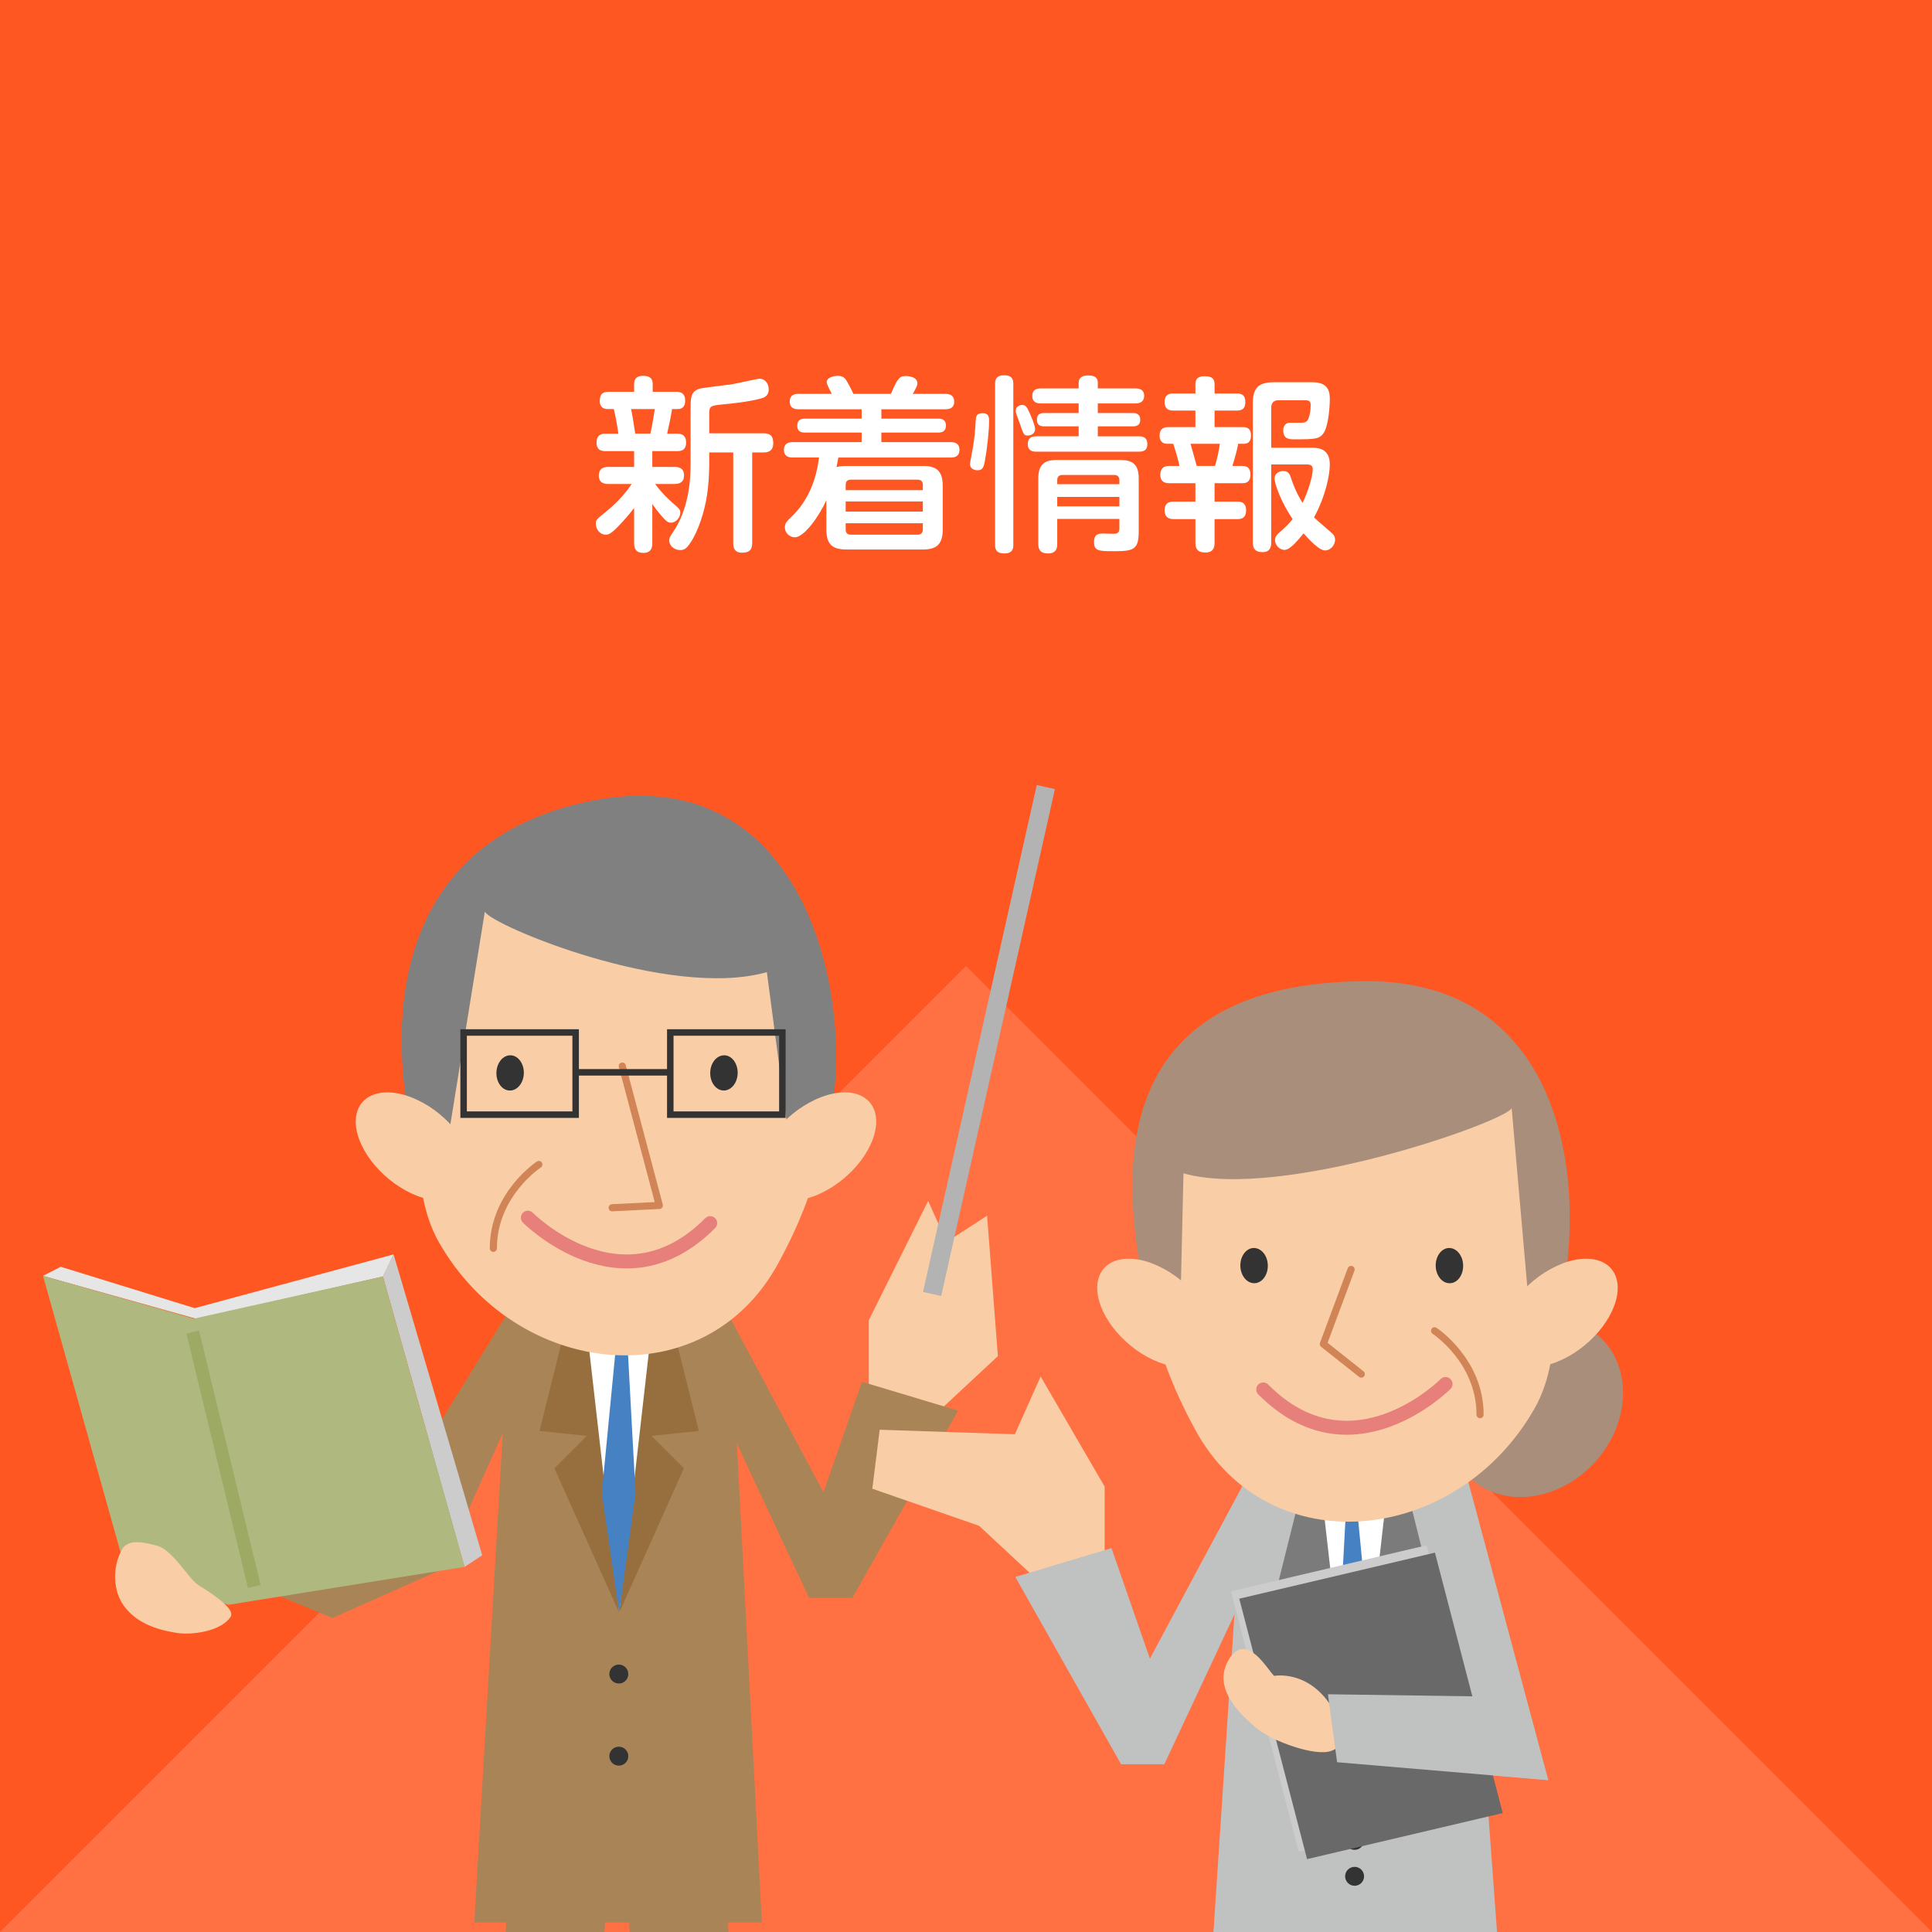
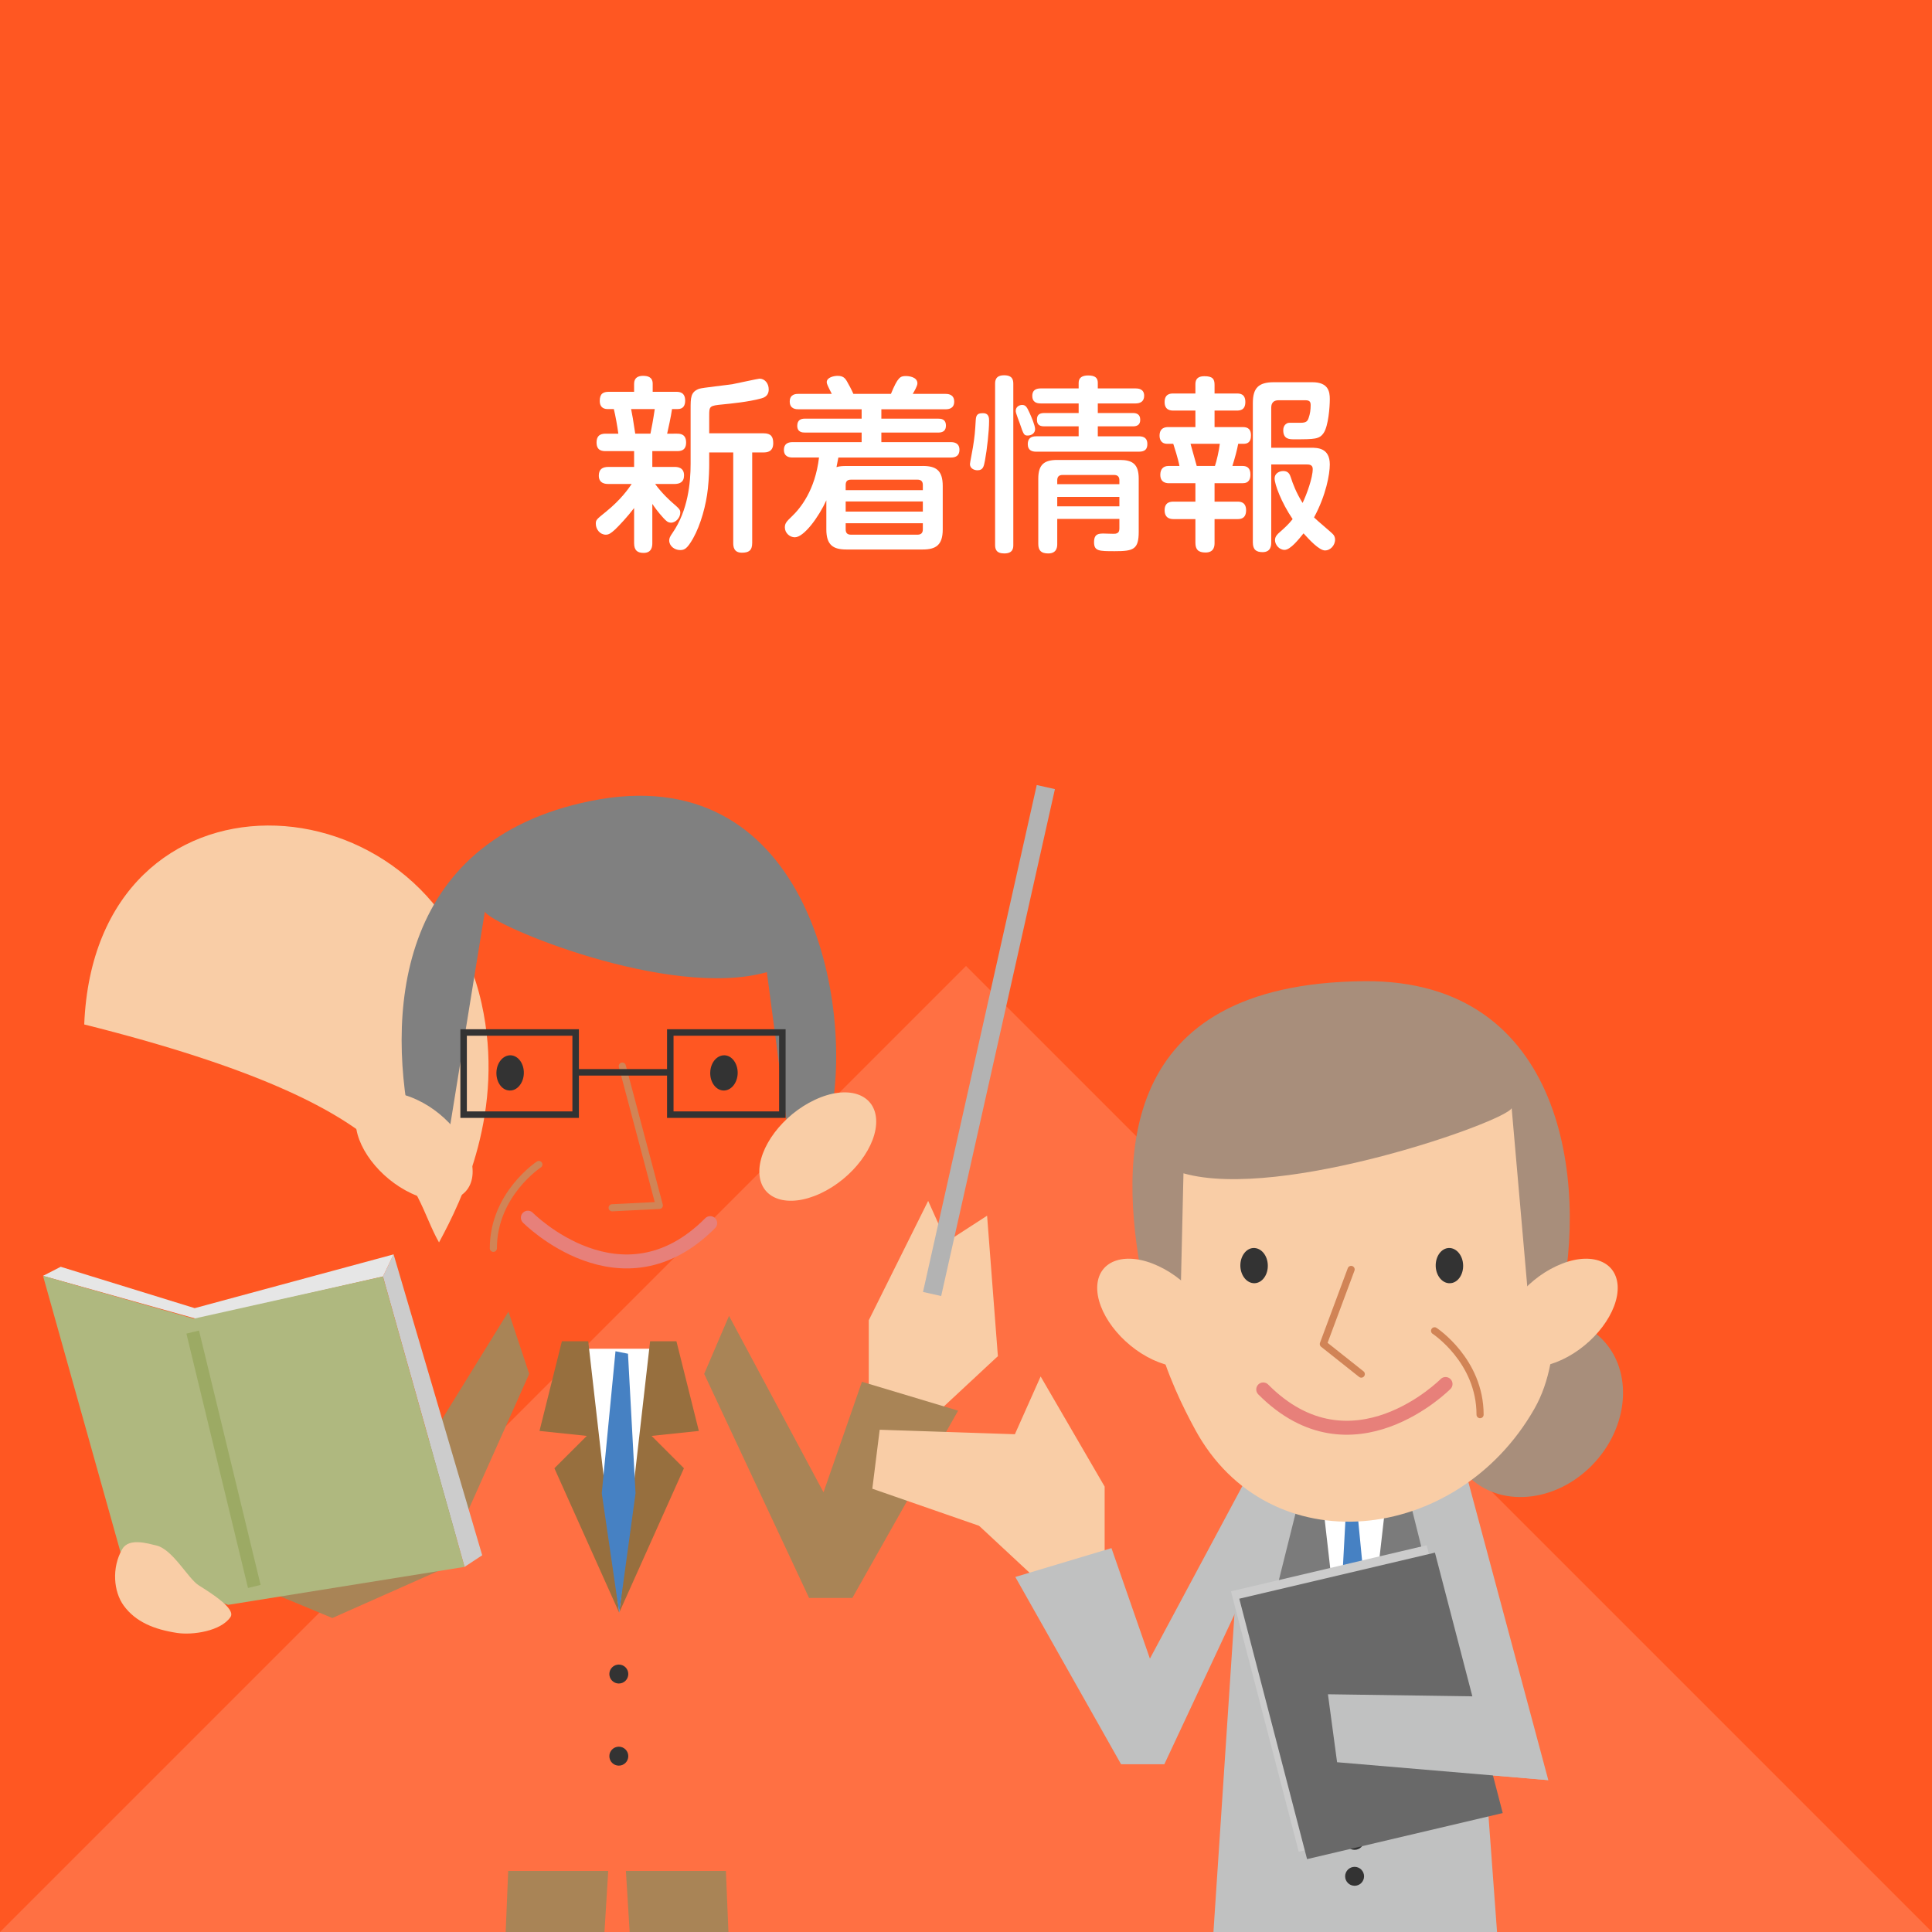
<svg xmlns="http://www.w3.org/2000/svg" xmlns:xlink="http://www.w3.org/1999/xlink" version="1.1" id="レイヤー_1" x="0px" y="0px" width="247px" height="247px" viewBox="0 0 247 247" enable-background="new 0 0 247 247" xml:space="preserve">
  <g>
    <defs>
      <rect id="SVGID_1_" width="247" height="247" />
    </defs>
    <clipPath id="SVGID_2_">
      <use xlink:href="#SVGID_1_" overflow="visible" />
    </clipPath>
    <rect clip-path="url(#SVGID_2_)" fill="#FF7043" width="247" height="247" />
    <polygon clip-path="url(#SVGID_2_)" fill="#FF5722" points="0,247 0,0 247,0  " />
    <polygon clip-path="url(#SVGID_2_)" fill="#FF5722" points="0,0 247,0 247,247  " />
    <g clip-path="url(#SVGID_2_)">
      <g>
        <path fill="#FFFFFF" d="M86.541,55.443c0.384,0,1.176,0.023,1.176,1.128c0,1.104-0.792,1.104-1.224,1.104h-3.097v2.017h2.809     c0.408,0,1.248,0.048,1.248,1.08c0,0.888-0.576,1.104-1.248,1.104h-2.448c0.912,1.248,1.92,2.137,2.136,2.329     c0.96,0.84,1.08,0.936,1.08,1.344c0,0.6-0.552,1.272-1.176,1.272c-0.408,0-0.6-0.192-1.008-0.625     c-0.672-0.743-1.104-1.344-1.392-1.775v5.017c0,0.336-0.024,1.248-1.104,1.248c-0.768,0-1.224-0.288-1.224-1.248v-4.489     c-0.84,1.104-1.872,2.209-2.424,2.736c-0.552,0.504-0.816,0.673-1.2,0.673c-0.72,0-1.272-0.673-1.272-1.393     c0-0.504,0.072-0.552,1.32-1.561c1.896-1.536,2.856-2.928,3.264-3.528h-2.952c-0.288,0-1.248,0-1.248-1.056     c0-0.792,0.408-1.128,1.248-1.128h3.264v-2.017h-3.552c-0.456,0-1.248,0-1.248-1.104c0-1.104,0.792-1.128,1.224-1.128h1.56     c-0.096-0.793-0.384-2.4-0.576-3.145h-0.792c-0.696,0-1.008-0.408-1.008-1.032c0-0.96,0.456-1.176,1.176-1.176h3.216v-1.032     c0-0.769,0.528-1.009,1.128-1.009c0.528,0,1.248,0.097,1.248,1.009v1.032h2.976c0.36,0,1.176,0,1.176,1.128     c0,0.552-0.192,1.08-0.96,1.08h-0.72c-0.144,1.032-0.48,2.496-0.624,3.145H86.541z M83.157,55.443     c0.144-0.696,0.336-1.681,0.552-3.145h-3.024c0.168,0.792,0.24,1.271,0.528,3.145H83.157z M96.166,57.843v11.569     c0,0.984-0.456,1.248-1.32,1.248c-1.032,0-1.104-0.768-1.104-1.248V57.843h-3.072v1.536c0,0.456-0.024,1.776-0.168,3.072     c-0.216,2.089-0.912,4.633-1.896,6.385c-0.744,1.296-1.08,1.488-1.656,1.488c-0.72,0-1.393-0.528-1.393-1.225     c0-0.287,0.096-0.504,0.432-0.983c1.968-2.856,2.304-6.385,2.304-8.833v-6.984c0-1.465,0-2.185,1.08-2.593     c0.408-0.144,3.648-0.479,4.32-0.6c0.552-0.096,3.216-0.696,3.409-0.696c0.672,0,1.176,0.601,1.176,1.368     c0,0.36-0.096,0.937-0.936,1.152c-1.632,0.456-3.96,0.672-4.896,0.768c-1.752,0.168-1.776,0.217-1.776,1.465v2.231h6.937     c0.984,0,1.248,0.456,1.248,1.272c0,1.104-0.792,1.176-1.248,1.176H96.166z" />
        <path fill="#FFFFFF" d="M117.958,59.571c1.68,0,2.568,0.528,2.568,2.568v5.544c0,2.017-0.888,2.568-2.568,2.568h-9.745     c-1.68,0-2.568-0.552-2.568-2.568v-3.72c-0.96,2.112-2.856,4.729-4.032,4.729c-0.624,0-1.272-0.528-1.272-1.272     c0-0.528,0.24-0.769,0.888-1.393c1.08-1.031,2.977-3.312,3.48-7.536h-3.384c-0.456,0-1.104-0.12-1.104-0.984     c0-0.696,0.432-0.983,1.104-0.983h8.833v-1.225h-7.272c-0.24,0-0.96,0-0.96-0.864c0-0.744,0.48-0.912,0.96-0.912h7.272v-1.2     h-8.088c-0.24,0-1.104,0-1.104-0.983c0-0.984,0.84-0.984,1.104-0.984h4.272c-0.504-0.984-0.648-1.296-0.648-1.488     c0-0.624,0.912-0.816,1.392-0.816c0.672,0,0.936,0.265,1.176,0.673c0.192,0.312,0.648,1.176,0.84,1.632h4.801     c0.888-2.16,1.2-2.28,1.92-2.28c0.336,0,1.464,0.096,1.464,0.937c0,0.336-0.408,1.031-0.6,1.344h4.2c0.216,0,1.104,0,1.104,0.984     c0,0.863-0.648,0.983-1.104,0.983h-8.208v1.2h7.296c0.288,0,0.96,0.024,0.96,0.889c0,0.647-0.384,0.888-0.96,0.888h-7.296v1.225     h8.905c0.384,0,1.08,0.096,1.08,0.983c0,0.769-0.504,0.984-1.08,0.984h-14.401c-0.072,0.336-0.12,0.576-0.24,1.224     c0.48-0.144,0.84-0.144,1.705-0.144H117.958z M108.117,62.668h9.865v-0.673c0-0.456-0.24-0.672-0.672-0.672h-8.521     c-0.432,0-0.672,0.192-0.672,0.672V62.668z M108.117,64.107v1.296h9.865v-1.296H108.117z M108.117,66.892v0.792     c0,0.504,0.264,0.673,0.672,0.673h8.521c0.384,0,0.672-0.169,0.672-0.673v-0.792H108.117z" />
        <path fill="#FFFFFF" d="M126.452,53.811c0,1.296-0.264,3.648-0.528,5.064c-0.144,0.769-0.24,1.248-0.96,1.248     c-0.432,0-0.96-0.24-0.96-0.792c0-0.168,0.336-1.8,0.384-2.16c0.216-1.368,0.264-1.848,0.36-3.504     c0.048-0.744,0.36-0.841,0.936-0.841C126.452,52.826,126.452,53.475,126.452,53.811z M129.548,69.652     c0,0.359,0,1.104-1.152,1.104c-1.056,0-1.176-0.576-1.176-1.104v-20.57c0-0.408,0.048-1.104,1.152-1.104     c1.08,0,1.176,0.6,1.176,1.104V69.652z M131.613,52.755c0.24,0.527,0.72,1.632,0.72,2.112c0,0.527-0.48,0.815-0.937,0.815     c-0.48,0-0.528-0.096-1.032-1.584c-0.072-0.192-0.408-1.08-0.456-1.272c-0.048-0.144-0.048-0.287-0.048-0.312     c0-0.504,0.456-0.744,0.816-0.744C131.109,51.771,131.277,52.011,131.613,52.755z M145.174,49.658     c0.288,0,1.104,0.024,1.104,0.937c0,0.792-0.576,0.983-1.104,0.983h-4.824v1.225h4.488c0.456,0,0.936,0.144,0.936,0.864     c0,0.576-0.312,0.84-0.936,0.84h-4.488v1.272h5.256c0.696,0,1.08,0.288,1.08,0.983c0,0.648-0.288,0.984-1.08,0.984h-13.129     c-0.576,0-1.08-0.192-1.08-0.96c0-0.672,0.336-1.008,1.08-1.008h5.425v-1.272h-4.417c-0.744,0-0.912-0.384-0.912-0.84     c0-0.336,0.048-0.864,0.912-0.864h4.417v-1.225h-4.849c-0.576,0-1.08-0.191-1.08-0.96c0-0.672,0.384-0.96,1.08-0.96h4.849v-0.72     c0-0.672,0.48-0.937,1.224-0.937c0.936,0,1.224,0.36,1.224,0.937v0.72H145.174z M135.165,66.34v3.192     c0,0.312,0,1.224-1.152,1.224c-0.888,0-1.272-0.359-1.272-1.224v-8.329c0-1.824,0.768-2.4,2.424-2.4h7.993     c1.608,0,2.424,0.505,2.424,2.4v6.769c0,2.28-0.672,2.496-3.072,2.496c-1.992,0-2.64,0-2.64-1.151     c0-1.104,0.624-1.104,1.272-1.104c0.216,0,1.224,0.048,1.44,0.024c0.408-0.072,0.528-0.265,0.528-0.721V66.34H135.165z      M143.11,61.899v-0.504c0-0.408-0.192-0.672-0.672-0.672h-6.601c-0.456,0-0.672,0.239-0.672,0.672v0.504H143.11z M143.11,63.531     h-7.945v1.2h7.945V63.531z" />
        <path fill="#FFFFFF" d="M158.109,50.307c0.336,0,1.104,0,1.104,1.08c0,1.032-0.648,1.104-1.104,1.104h-2.832v2.112h3.648     c0.672,0,1.008,0.336,1.008,1.032c0,0.36-0.024,1.104-0.936,1.104h-0.696c-0.168,0.864-0.384,1.68-0.744,2.832h1.296     c0.552,0,1.008,0.24,1.008,1.08c0,0.552-0.144,1.128-1.008,1.128h-3.576v2.353h2.904c0.312,0,1.128,0,1.128,1.104     c0,1.129-0.792,1.129-1.128,1.129h-2.904v3.023c0,0.336,0,1.248-1.152,1.248c-0.936,0-1.296-0.384-1.296-1.248v-3.023h-2.76     c-0.288,0-1.176,0-1.176-1.129c0-1.08,0.792-1.104,1.176-1.104h2.76v-2.353h-3.336c-0.264,0-1.152,0-1.152-1.08     c0-0.696,0.36-1.128,1.056-1.128h1.392c-0.168-0.912-0.672-2.473-0.792-2.832h-0.792c-0.696,0-0.96-0.504-0.96-1.032     c0-1.057,0.792-1.104,1.104-1.104h3.48V52.49h-2.809c-0.288,0-1.128,0-1.128-1.08c0-1.056,0.72-1.104,1.128-1.104h2.809v-1.104     c0-0.408,0.024-1.104,1.152-1.104c1.032,0,1.296,0.336,1.296,1.104v1.104H158.109z M155.325,59.571     c0.192-0.528,0.528-1.968,0.624-2.832h-3.744c0.144,0.504,0.696,2.496,0.792,2.832H155.325z M162.525,59.379v9.961     c0,0.313,0,1.248-1.104,1.248c-0.816,0-1.249-0.312-1.249-1.248V51.53c0-1.92,0.72-2.664,2.688-2.664h4.92     c2.064,0,2.232,1.225,2.232,2.16c0,1.057-0.192,3.408-0.768,4.297c-0.552,0.84-1.152,0.84-3.816,0.84     c-0.552,0-1.368,0-1.368-1.152c0-0.216,0.048-0.672,0.48-0.888c0.168-0.097,0.264-0.072,1.224-0.072h0.504     c0.72,0,0.888-0.192,1.032-0.6c0.192-0.528,0.264-1.08,0.264-1.633c0-0.384-0.072-0.647-0.672-0.647h-3.432     c-0.576,0-0.936,0.288-0.936,0.936v5.137h5.088c0.792,0,2.4,0,2.4,2.136c0,1.225-0.48,3.937-2.017,6.769     c0.36,0.385,2.304,1.969,2.473,2.209c0.144,0.168,0.216,0.407,0.216,0.624c0,0.792-0.648,1.392-1.272,1.392     c-0.768,0-2.016-1.368-2.76-2.185c-0.624,0.769-1.68,2.112-2.424,2.112c-0.696,0-1.224-0.672-1.224-1.248     c0-0.456,0.288-0.744,0.624-1.032c0.576-0.504,1.152-1.031,1.632-1.655c-1.44-2.112-2.304-4.44-2.304-5.185     c0-0.721,0.672-0.96,1.104-0.96c0.672,0,0.84,0.432,0.984,0.863c0.216,0.696,0.672,1.921,1.488,3.217     c0.528-1.104,1.296-3.217,1.296-4.345c0-0.576-0.504-0.576-0.792-0.576H162.525z" />
      </g>
    </g>
    <g clip-path="url(#SVGID_2_)">
      <polygon fill="#F9CDA6" points="111.069,180.342 111.069,168.791 118.663,153.53 127.576,173.38 118.41,181.909   " />
      <polygon fill="#A98456" points="73.036,315.895 61.844,314.889 64.972,239.193 77.76,239.193   " />
      <polygon fill="#A98456" points="84.743,315.895 95.93,314.889 92.805,239.193 80.019,239.193   " />
      <polygon fill="#A98456" points="105.283,190.786 93.203,168.233 90.028,175.644 103.439,204.291 108.969,204.291 122.49,180.347     110.197,176.657   " />
-       <polygon fill="#A98456" points="65.182,167.683 60.634,245.777 97.4,245.777 93.357,168.233   " />
      <polygon fill="#A98456" points="47.85,195.48 65.007,167.683 67.658,175.644 56.485,200.643 42.49,206.857 29.933,201.642   " />
      <polygon fill="#F9CDA6" points="115.523,162.334 126.197,155.424 127.576,173.38 116.783,177.395   " />
      <g>
        <g>
          <polygon fill="#CCCCCC" points="50.32,160.368 48.957,163.196 59.392,200.321 61.648,198.836     " />
          <polygon fill="#E6E6E6" points="24.89,167.243 50.32,160.368 48.957,163.196 25.158,168.62 5.5,163.115 7.762,161.954     " />
          <polygon fill="#AFB87F" points="59.392,200.321 29.161,205.175 15.912,200.24 5.5,163.115 24.771,168.588 48.957,163.196           " />
        </g>
        <path fill="#F9CDA6" d="M19.975,197.582c2.105,0.479,4.071,4.242,5.428,5.093c1.616,1.019,4.785,3.005,4.06,4.063     c-1.217,1.8-4.837,2.333-6.824,2.027c-2.895-0.439-5.306-1.396-6.833-3.509c-1.273-1.755-1.557-4.797-0.187-7.195     C16.478,196.568,18.86,197.325,19.975,197.582z" />
        <line fill="none" stroke="#9CAA64" stroke-width="1.66" x1="24.638" y1="170.301" x2="32.511" y2="202.822" />
      </g>
      <rect x="125.234" y="99.893" transform="matrix(-0.976 -0.219 0.219 -0.976 220.678 290.615)" fill="#B3B3B3" width="2.38" height="66.401" />
      <polygon fill="#FFFFFF" points="73.912,172.431 84.422,172.431 79.161,206.181   " />
      <polyline fill="#976F3E" points="86.48,171.475 89.344,182.94 83.302,183.575 87.438,187.711 79.161,206.181 83.113,171.475   " />
      <polyline fill="#976F3E" points="71.836,171.475 68.974,182.94 75.02,183.575 70.878,187.711 79.161,206.181 75.203,171.475   " />
      <polygon fill="#4681C3" points="80.286,173.069 81.253,190.9 79.161,206.181 76.934,190.9 78.688,172.753   " />
-       <path fill="#F9CDA6" d="M56.127,158.84c9.91,17.398,33.961,20.036,43.391,2.631c2.984-5.51,8.497-16.877,5.437-30.583    c-6.617-29.661-49.396-31.823-50.796,2.716C53.83,141.763,52.112,151.808,56.127,158.84z" />
+       <path fill="#F9CDA6" d="M56.127,158.84c2.984-5.51,8.497-16.877,5.437-30.583    c-6.617-29.661-49.396-31.823-50.796,2.716C53.83,141.763,52.112,151.808,56.127,158.84z" />
      <path fill="#808080" d="M56.307,151.572l5.68-35.032c0.691,1.694,23.545,11.299,36.054,7.743l3.453,26.107    c0,0,3.042,1.124,4.807-8.322c2.775-14.808-3.447-45.22-30.788-39.665c-25.122,5.098-26.195,27.703-22.713,43    C53.354,147.888,56.307,151.572,56.307,151.572z" />
      <path fill="#F9CDA6" d="M104.188,140.604c-4.121,1.913-7.303,6.156-7.101,9.463c0.201,3.309,3.688,4.43,7.813,2.507    c4.121-1.921,7.303-6.147,7.113-9.47C111.818,139.797,108.313,138.668,104.188,140.604z" />
      <path fill="#F9CDA6" d="M53.317,140.604c4.124,1.913,7.296,6.156,7.101,9.463c-0.191,3.309-3.692,4.43-7.814,2.507    c-4.123-1.921-7.308-6.147-7.119-9.47C45.693,139.797,49.189,138.668,53.317,140.604z" />
      <polyline fill="none" stroke="#D18456" stroke-width="0.911" stroke-linecap="round" stroke-linejoin="round" points="    79.56,136.295 84.291,154.109 78.261,154.41   " />
      <g>
        <path fill="#333333" d="M65.142,139.418c-0.973-0.024-1.718-1.074-1.676-2.316c0.039-1.242,0.853-2.211,1.817-2.186     c0.974,0.031,1.724,1.075,1.687,2.32C66.933,138.473,66.106,139.467,65.142,139.418z" />
      </g>
      <g>
        <path fill="#333333" d="M92.488,139.418c-0.972-0.032-1.729-1.074-1.686-2.316c0.037-1.246,0.845-2.211,1.828-2.186     c0.959,0.031,1.713,1.075,1.68,2.32C94.266,138.478,93.455,139.451,92.488,139.418z" />
      </g>
      <path fill="none" stroke="#E7807A" stroke-width="1.784" stroke-linecap="round" stroke-linejoin="round" d="M67.486,155.676    c0,0,11.971,12.11,23.311,0.697" />
      <path fill="none" stroke="#D18456" stroke-width="0.911" stroke-linecap="round" stroke-linejoin="round" d="M68.89,148.876    c0,0-5.816,3.807-5.816,10.718" />
      <rect x="85.694" y="132" fill="none" stroke="#333333" stroke-width="0.83" width="14.329" height="10.505" />
      <rect x="59.271" y="132" fill="none" stroke="#333333" stroke-width="0.83" width="14.324" height="10.505" />
      <line fill="none" stroke="#333333" stroke-width="0.83" x1="73.912" y1="137.094" x2="85.376" y2="137.094" />
      <path fill="#333333" d="M77.903,214.019c0,0.672,0.544,1.213,1.213,1.213c0.671,0,1.209-0.541,1.209-1.213    c0-0.667-0.538-1.209-1.209-1.209C78.447,212.81,77.903,213.352,77.903,214.019z" />
      <circle fill="#333333" cx="79.114" cy="224.52" r="1.211" />
    </g>
    <g clip-path="url(#SVGID_2_)">
      <path fill="#A88E7B" d="M203.929,186.91c-4.539,5.018-11.665,5.967-15.91,2.125c-4.244-3.845-4.002-11.027,0.538-16.041    c4.542-5.017,11.667-5.97,15.909-2.126C208.713,174.712,208.471,181.894,203.929,186.91z" />
      <polygon fill="#F9CDA6" points="141.226,201.607 141.226,190.057 133.042,175.977 124.72,194.645 133.886,203.175   " />
      <polygon fill="#C0C1C1" points="147.012,212.05 159.093,189.498 162.266,196.909 148.856,225.557 143.327,225.557 129.805,201.61     142.097,197.922   " />
      <polygon fill="#C0C1C1" points="187.114,188.948 191.661,250.646 154.894,250.646 158.938,189.498   " />
      <polygon fill="#C0C1C1" points="197.946,227.584 186.815,186.08 186.921,195.347 188.459,216.875 169.772,216.606     170.942,225.295   " />
      <polygon fill="#F9CDA6" points="136.771,183.598 112.466,182.788 111.523,190.328 135.512,198.659   " />
      <polygon fill="#FFFFFF" points="178.384,193.695 167.872,193.695 173.135,227.445   " />
      <polyline fill="#7B7B7B" points="165.815,192.738 162.952,204.204 168.994,204.84 164.857,208.977 173.135,227.445     169.182,192.738   " />
      <polyline fill="#7B7B7B" points="180.46,192.738 183.322,204.204 177.276,204.84 181.417,208.977 173.135,227.445     177.093,192.738   " />
      <polygon fill="#4681C3" points="172.01,194.335 171.043,212.164 173.135,227.445 175.362,212.164 173.607,194.019   " />
      <path fill="#F9CDA6" d="M196.169,180.104c-9.91,17.397-33.961,20.037-43.392,2.63c-2.984-5.508-8.497-16.877-5.437-30.582    c6.617-29.661,49.397-31.823,50.797,2.717C198.466,163.028,200.184,173.073,196.169,180.104z" />
      <path fill="#A88E7B" d="M195.989,172.836l-2.728-31.166c-0.692,1.694-29.451,11.89-41.958,8.335l-0.501,21.651    c0,0-3.042,1.123-4.807-8.322c-2.775-14.809-3.47-37.62,28.426-37.893c25.633-0.218,28.557,25.93,25.075,41.227    C198.941,169.152,195.989,172.836,195.989,172.836z" />
      <path fill="#F9CDA6" d="M148.107,161.867c4.121,1.914,7.303,6.158,7.101,9.463c-0.201,3.311-3.688,4.43-7.813,2.509    c-4.12-1.922-7.303-6.148-7.113-9.47C140.478,161.062,143.982,159.934,148.107,161.867z" />
      <path fill="#F9CDA6" d="M198.979,161.867c-4.125,1.914-7.296,6.158-7.101,9.463c0.19,3.311,3.692,4.43,7.812,2.509    c4.126-1.922,7.311-6.148,7.122-9.47C206.602,161.062,203.106,159.934,198.979,161.867z" />
      <polyline fill="none" stroke="#D18456" stroke-width="0.911" stroke-linecap="round" stroke-linejoin="round" points="    172.736,162.292 169.186,171.825 174.035,175.674   " />
      <g>
        <path fill="#333333" d="M185.379,164.055c0.974-0.024,1.719-1.075,1.678-2.316c-0.041-1.242-0.855-2.212-1.82-2.188     c-0.974,0.033-1.722,1.075-1.686,2.321C183.587,163.109,184.414,164.103,185.379,164.055z" />
      </g>
      <g>
        <path fill="#333333" d="M160.398,164.055c0.97-0.032,1.728-1.075,1.687-2.316c-0.037-1.246-0.847-2.212-1.828-2.188     c-0.961,0.033-1.715,1.075-1.682,2.321C158.619,163.114,159.431,164.087,160.398,164.055z" />
      </g>
      <path fill="none" stroke="#E7807A" stroke-width="1.784" stroke-linecap="round" stroke-linejoin="round" d="M184.808,176.941    c0,0-11.97,12.108-23.309,0.695" />
      <path fill="none" stroke="#D18456" stroke-width="0.911" stroke-linecap="round" stroke-linejoin="round" d="M183.406,170.141    c0,0,5.816,3.808,5.816,10.717" />
      <path fill="#333333" d="M174.391,235.282c0,0.673-0.542,1.214-1.211,1.214c-0.671,0-1.209-0.541-1.209-1.214    c0-0.667,0.538-1.208,1.209-1.208C173.849,234.074,174.391,234.615,174.391,235.282z" />
      <circle fill="#333333" cx="173.181" cy="239.88" r="1.21" />
      <polygon fill="#CCCCCC" points="191.06,230.853 166.042,236.741 157.376,203.447 182.39,197.558   " />
      <polygon fill="#696969" points="192.121,231.794 167.105,237.683 158.438,204.389 183.453,198.5   " />
-       <path fill="#F9CDA6" d="M160.7,220.991c-2.454-2.039-5.781-5.384-3.534-8.93c2.265-3.544,4.956,1.578,5.745,2.196    c0,0,4.301-0.826,7.305,3.913c1.445,2.283,2.495,4.722-0.008,5.673C168.156,224.626,162.614,222.571,160.7,220.991z" />
      <polygon fill="#C0C1C1" points="197.946,227.584 188.459,216.875 169.772,216.606 170.942,225.295   " />
    </g>
  </g>
</svg>